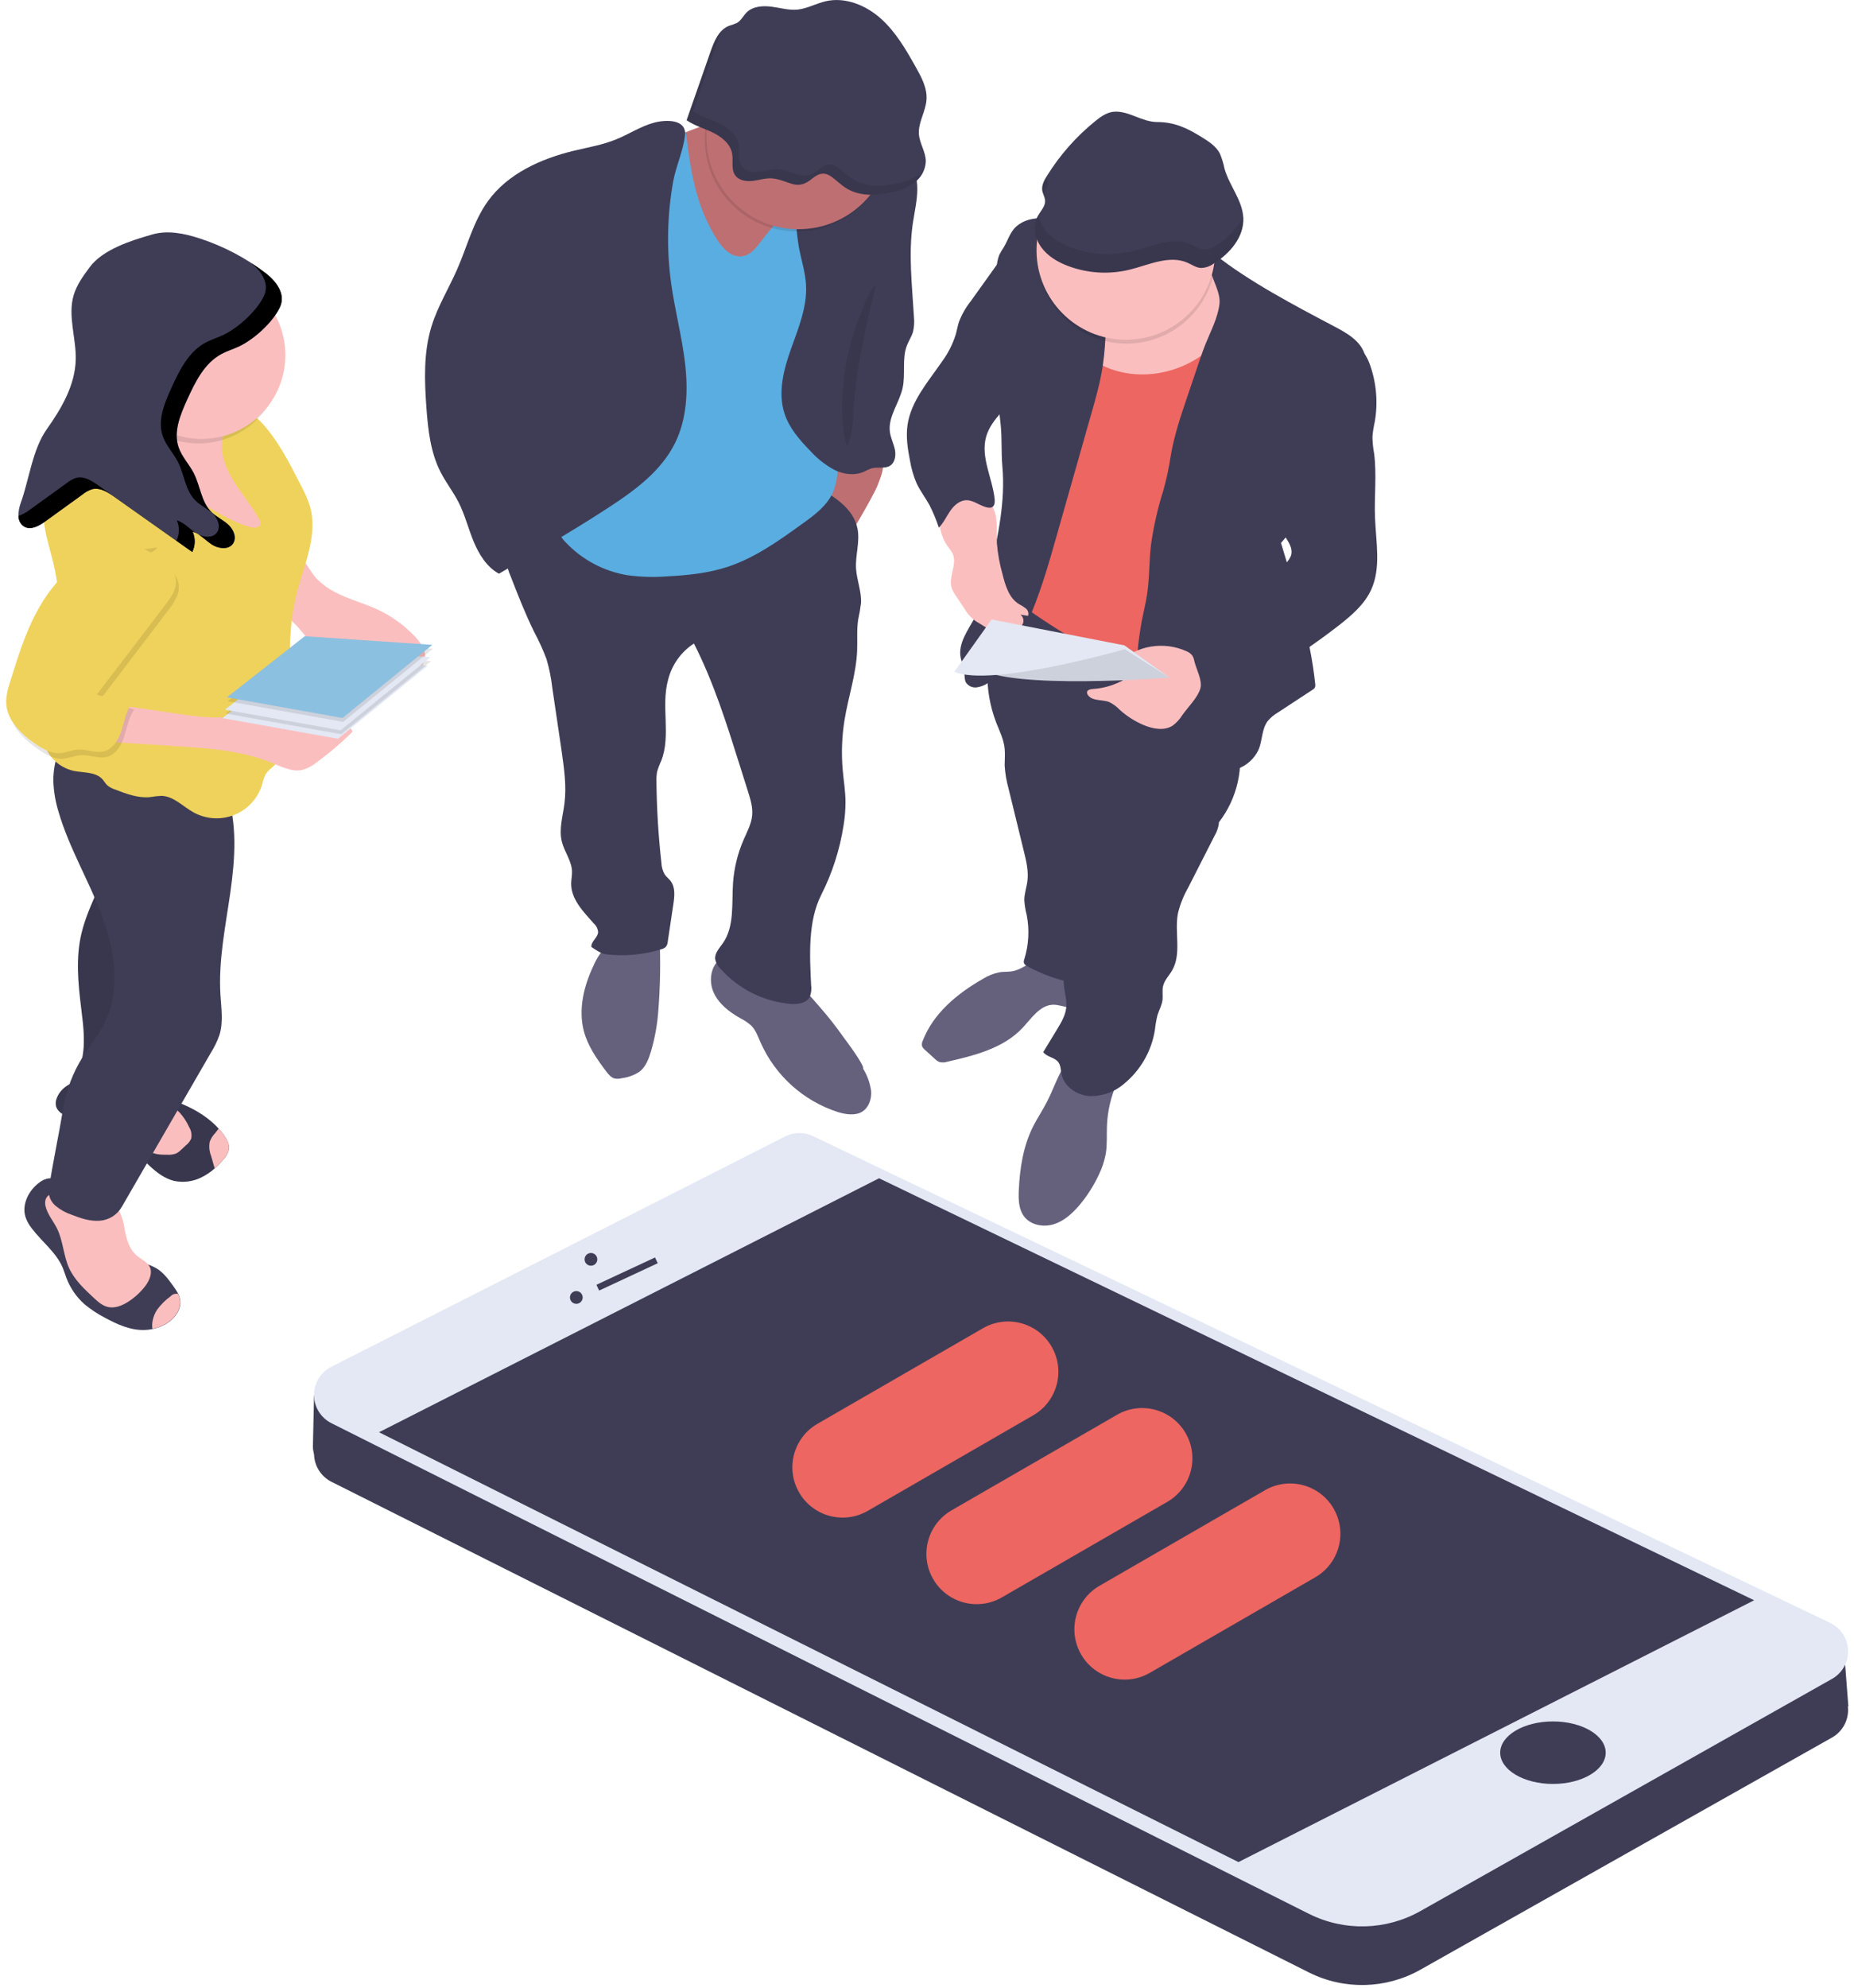
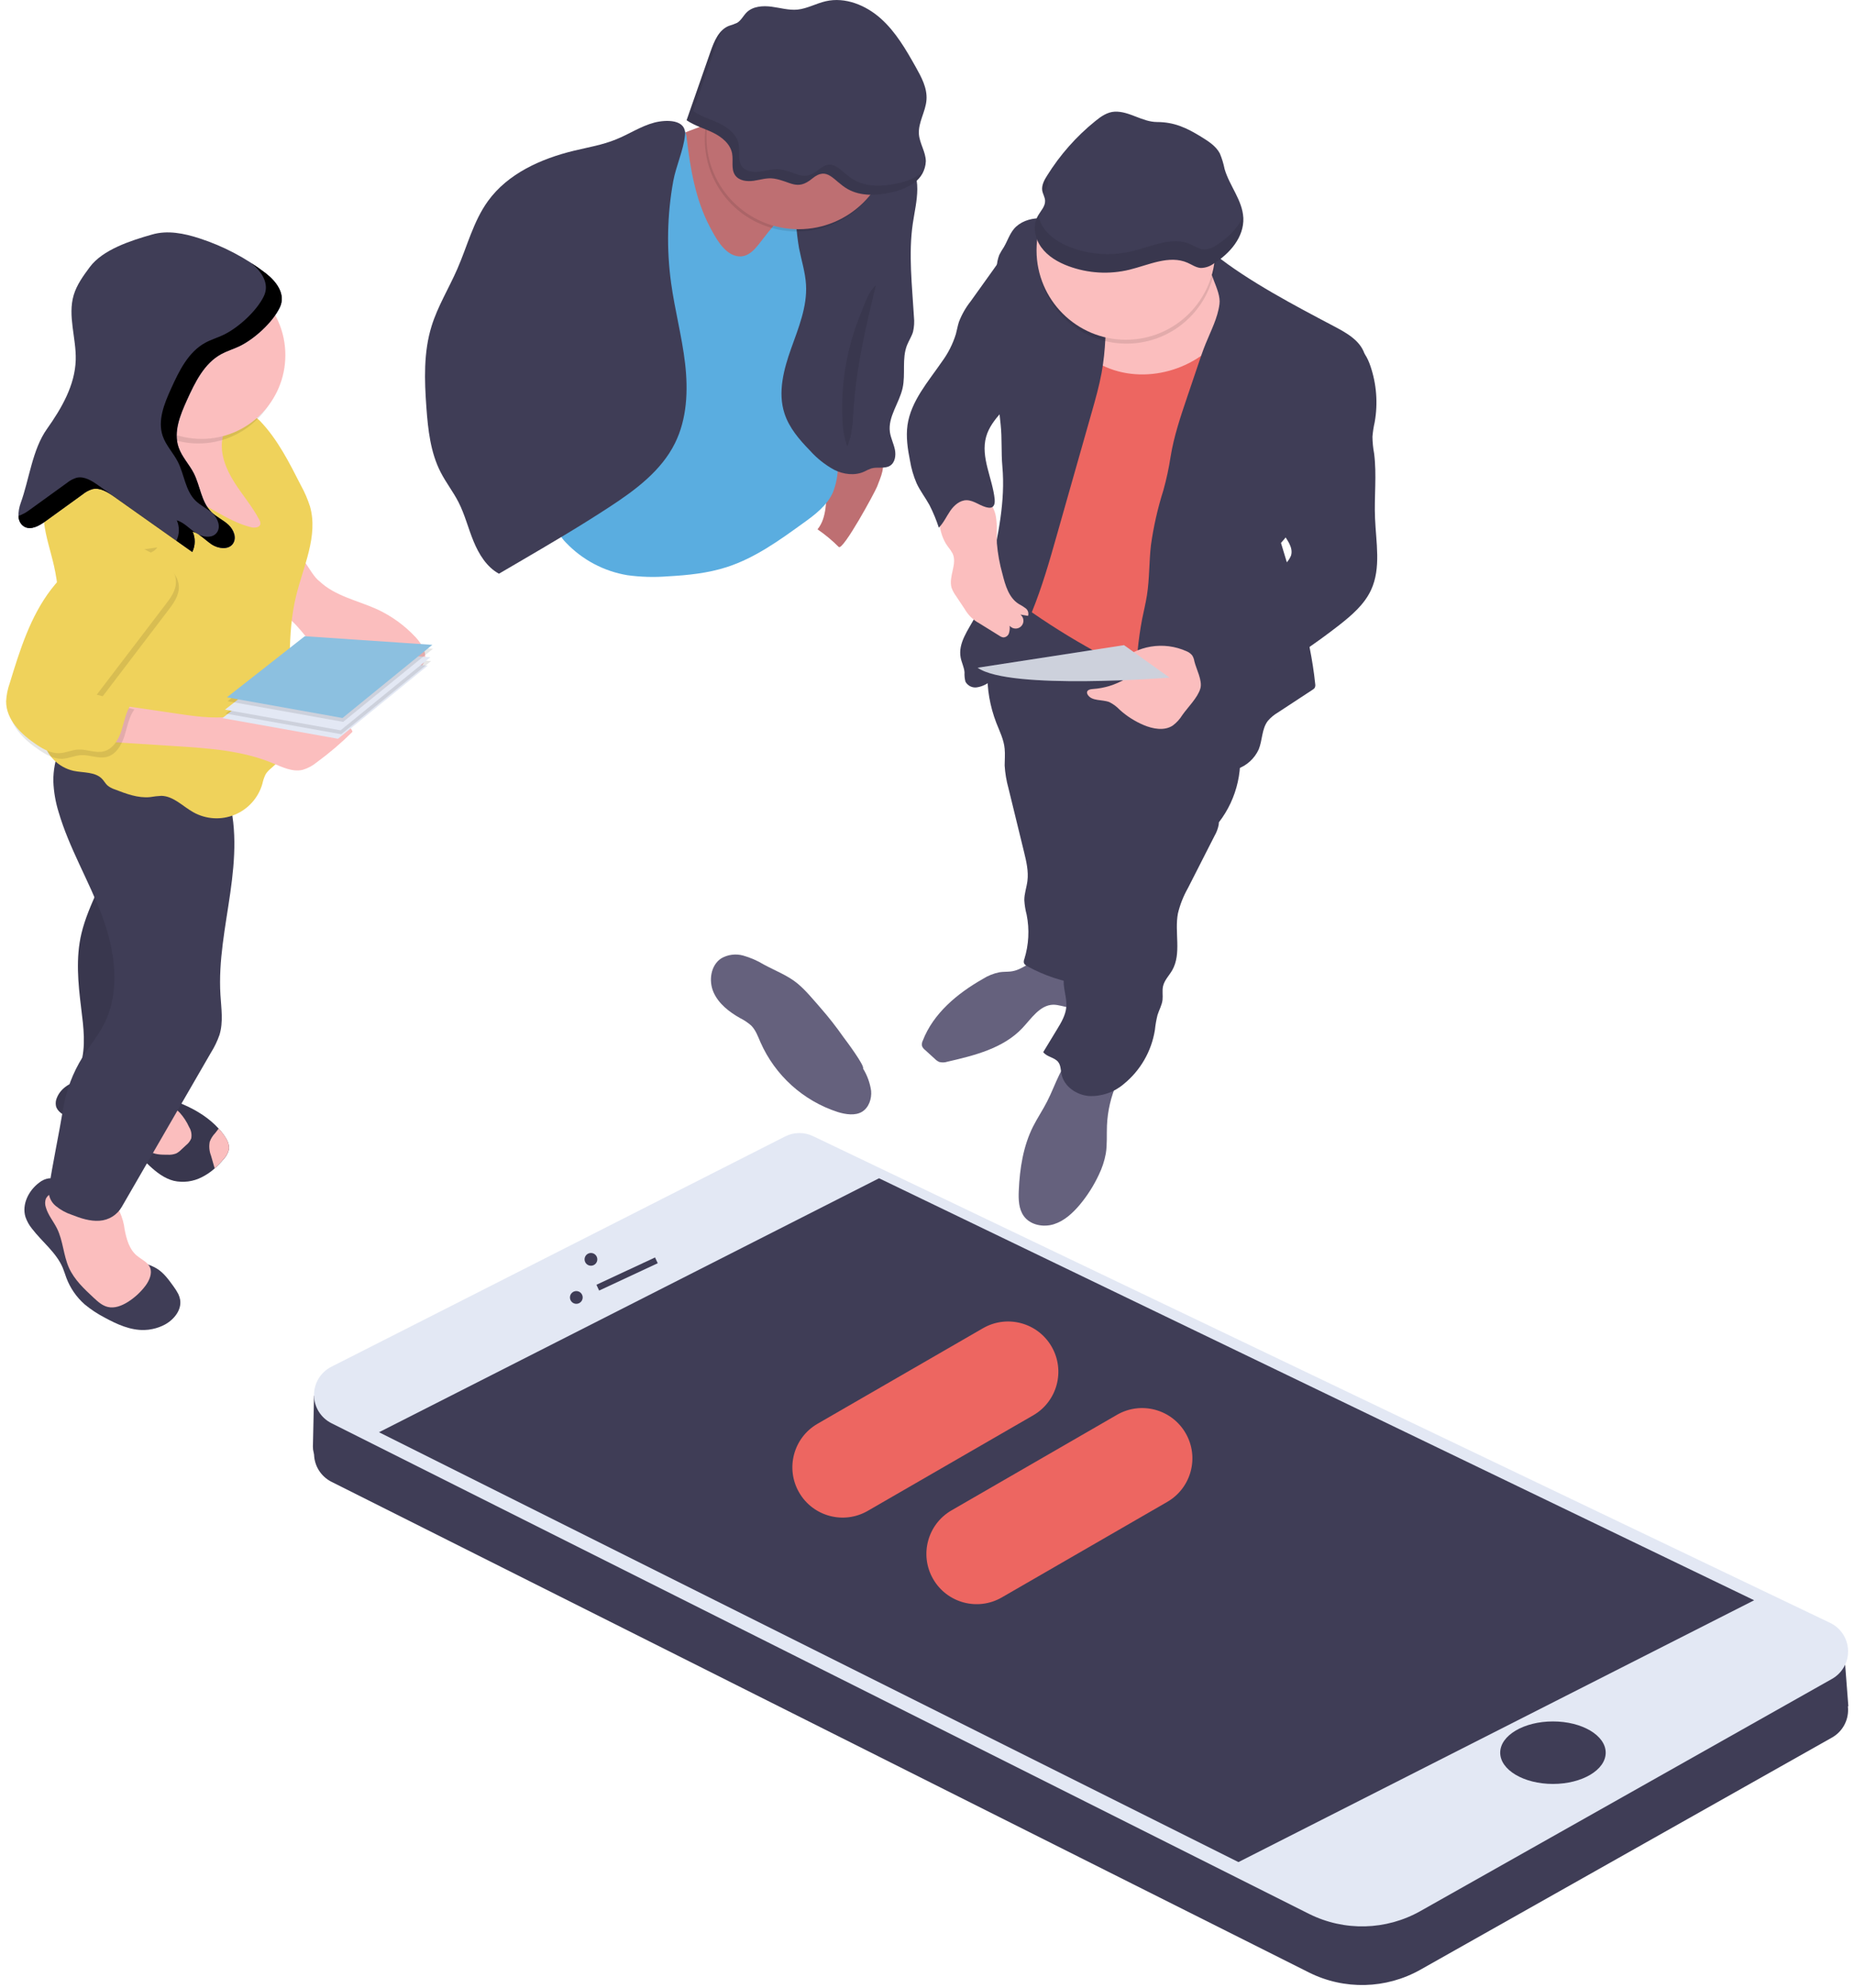
<svg xmlns="http://www.w3.org/2000/svg" width="291px" height="312px" viewBox="0 0 291 312" version="1.1">
  <title>mobile-development</title>
  <desc>Created with Sketch.</desc>
  <g id="Main-site" stroke="none" stroke-width="1" fill="none" fill-rule="evenodd">
    <g id="Services" transform="translate(-1290, -149)">
      <g id="mobile-development" transform="translate(1282, 149)">
        <path d="M166.565,152.45 C166.004,152.503 165.434,152.476 164.877,152.564 C163.943,152.75 163.051,153.108 162.248,153.62 C158.259,155.89 154.495,159.011 152.842,163.289 C152.706,163.551 152.663,163.853 152.72,164.143 C152.817,164.383 152.978,164.592 153.184,164.748 L154.736,166.159 C154.932,166.363 155.165,166.527 155.424,166.641 C155.842,166.751 156.284,166.737 156.695,166.602 C160.959,165.625 165.491,164.498 168.484,161.308 C169.904,159.795 171.215,157.714 173.305,157.657 C174.182,157.657 175.001,157.994 175.865,158.095 C176.728,158.196 177.767,157.828 177.973,156.986 C178.04,156.568 177.991,156.139 177.833,155.746 L176.544,151.455 C176.194,150.28 172.657,150.219 171.478,150.43 C169.681,150.741 168.471,152.275 166.565,152.45 Z" id="Path" fill="#65617D" fill-rule="nonzero" />
        <path d="M181.747,176.621 C181.685,178.089 181.804,179.575 181.562,181.03 C181.35,182.177 180.983,183.291 180.471,184.339 C179.683,186.025 178.681,187.602 177.491,189.033 C176.382,190.348 175.054,191.584 173.411,192.101 C171.767,192.618 169.747,192.245 168.721,190.86 C167.884,189.734 167.844,188.231 167.906,186.824 C168.055,183.366 168.598,179.86 170.15,176.766 C170.816,175.451 171.662,174.197 172.341,172.869 C173.761,170.112 174.572,166.843 177.022,164.941 C178.559,165.651 180.203,166.103 181.887,166.278 C182.54,166.348 184.407,166.392 184.626,167.229 C184.775,167.794 183.548,169.376 183.311,169.933 C182.376,172.045 181.845,174.313 181.747,176.621 Z" id="Path" fill="#65617D" fill-rule="nonzero" />
        <path d="M164.373,113.413 C164.899,114.754 165.565,116.069 165.688,117.497 C165.776,118.374 165.688,119.251 165.688,120.127 C165.762,121.328 165.962,122.518 166.284,123.677 L168.725,133.67 C169.089,135.164 169.453,136.698 169.264,138.224 C169.137,139.24 168.769,140.226 168.774,141.248 C168.82,142.022 168.943,142.79 169.142,143.54 C169.604,145.857 169.477,148.253 168.774,150.508 C168.701,150.678 168.676,150.864 168.699,151.047 C168.76,151.332 169.037,151.508 169.286,151.644 C171.915,153.082 174.78,154.036 177.745,154.462 C180.422,148.094 182.292,141.417 183.311,134.586 C183.934,130.449 184.236,126.259 185.034,122.152 C185.052,121.915 185.153,121.691 185.318,121.521 C185.617,121.271 186.068,121.429 186.419,121.595 C190.897,123.749 195.206,126.24 199.308,129.046 C202.228,125.265 203.318,120.382 202.284,115.718 C201.769,113.732 201.034,111.809 200.093,109.985 C199.09,107.767 197.84,105.669 196.367,103.731 C193.115,99.655 188.347,97.052 183.438,95.286 C180.454,94.207 177.381,93.41 174.313,92.595 C172.595,92.134 169.716,90.636 168.046,91.801 C166.293,93.015 165.127,96.026 164.408,97.937 C163.521,100.307 163.038,102.81 162.98,105.34 C162.907,108.096 163.381,110.84 164.373,113.413 Z" id="Path" fill="#3F3D56" fill-rule="nonzero" />
-         <path d="M199.606,125.461 C198.69,126.46 199.462,128.056 199.286,129.405 C199.172,130.015 198.954,130.6 198.642,131.137 L194.448,139.372 C193.747,140.608 193.222,141.935 192.888,143.316 C192.313,146.288 193.492,149.627 191.985,152.253 C191.498,153.099 190.744,153.826 190.543,154.782 C190.394,155.478 190.543,156.206 190.468,156.912 C190.367,157.74 189.925,158.485 189.679,159.283 C189.488,160.049 189.352,160.828 189.272,161.614 C188.74,164.966 186.985,168.001 184.346,170.134 C182.833,171.416 180.891,172.077 178.911,171.984 C176.956,171.817 175.015,170.489 174.616,168.57 C174.48,167.917 174.506,167.189 174.099,166.659 C173.52,165.901 172.302,165.87 171.745,165.094 L173.901,161.544 C174.572,160.444 175.256,159.296 175.365,158.012 C175.497,156.438 174.738,154.869 175.01,153.313 C175.243,151.977 176.202,150.863 176.492,149.54 C176.851,147.896 176.132,146.235 175.742,144.596 C174.787,140.56 175.856,136.352 176.921,132.324 C178.337,126.995 179.787,121.582 182.654,116.871 C188.373,119.952 193.633,122.91 199.606,125.461 Z" id="Path" fill="#3F3D56" fill-rule="nonzero" />
+         <path d="M199.606,125.461 C198.69,126.46 199.462,128.056 199.286,129.405 C199.172,130.015 198.954,130.6 198.642,131.137 L194.448,139.372 C193.747,140.608 193.222,141.935 192.888,143.316 C192.313,146.288 193.492,149.627 191.985,152.253 C191.498,153.099 190.744,153.826 190.543,154.782 C190.394,155.478 190.543,156.206 190.468,156.912 C190.367,157.74 189.925,158.485 189.679,159.283 C189.488,160.049 189.352,160.828 189.272,161.614 C188.74,164.966 186.985,168.001 184.346,170.134 C182.833,171.416 180.891,172.077 178.911,171.984 C176.956,171.817 175.015,170.489 174.616,168.57 C174.48,167.917 174.506,167.189 174.099,166.659 C173.52,165.901 172.302,165.87 171.745,165.094 L173.901,161.544 C174.572,160.444 175.256,159.296 175.365,158.012 C175.497,156.438 174.738,154.869 175.01,153.313 C176.851,147.896 176.132,146.235 175.742,144.596 C174.787,140.56 175.856,136.352 176.921,132.324 C178.337,126.995 179.787,121.582 182.654,116.871 C188.373,119.952 193.633,122.91 199.606,125.461 Z" id="Path" fill="#3F3D56" fill-rule="nonzero" />
        <path d="M199.659,41.978 C200.001,42.907 199.817,43.937 199.751,44.923 C199.598,47.115 200.062,49.306 199.957,51.528 C199.852,53.75 199.168,55.871 198.695,58.032 C197.349,64.199 197.673,70.624 196.455,76.817 C194.952,84.486 191.108,91.63 190.35,99.414 C190.109,101.886 190.14,104.533 188.785,106.619 C180.738,103.077 173.13,98.609 166.118,93.305 C167.66,81.861 169.186,70.361 168.98,58.817 C168.88,57.425 168.977,56.026 169.269,54.662 C169.634,53.516 170.16,52.427 170.829,51.427 C172.525,48.671 174.392,46.023 176.255,43.381 C177.447,41.689 178.736,39.914 180.638,39.121 C182.54,38.327 184.793,38.682 186.866,39.059 C189.361,39.515 191.853,39.971 194.343,40.427 C195.898,40.711 198.993,40.168 199.659,41.978 Z" id="Path" fill="#ED6661" fill-rule="nonzero" />
        <path d="M139.646,85.828 C138.623,84.805 137.508,83.879 136.315,83.062 C137.871,81.169 137.564,78.43 137.945,76.006 C138.258,74.432 138.732,72.894 139.361,71.417 C139.519,71.001 139.742,70.541 140.176,70.431 C140.442,70.398 140.713,70.441 140.956,70.554 C142.271,71.018 145.015,70.992 146.036,71.842 C147.267,72.877 146.141,75.042 145.676,76.335 C145.348,77.202 140.299,86.485 139.646,85.828 Z" id="Path" fill="#BE6F72" fill-rule="nonzero" />
        <path d="M143.463,167.676 C144.123,168.744 144.555,169.938 144.73,171.182 C144.835,172.427 144.379,173.79 143.318,174.447 C142.258,175.104 140.737,174.885 139.475,174.491 C134.06,172.73 129.652,168.745 127.356,163.534 C126.958,162.614 126.611,161.636 125.906,160.926 C125.382,160.465 124.8,160.075 124.175,159.765 C122.452,158.792 120.791,157.512 119.993,155.698 C119.196,153.883 119.555,151.459 121.207,150.381 C122.248,149.781 123.486,149.622 124.644,149.943 C125.786,150.267 126.88,150.744 127.896,151.359 C129.596,152.283 131.673,153.081 133.155,154.313 C134.47,155.395 135.649,156.859 136.771,158.134 C138.056,159.602 139.26,161.138 140.378,162.736 C140.737,163.205 143.766,167.251 143.463,167.676 Z" id="Path" fill="#65617D" fill-rule="nonzero" />
-         <path d="M111.337,158.476 C111.188,160.682 110.799,162.864 110.176,164.985 C109.821,166.177 109.352,167.417 108.366,168.175 C107.532,168.716 106.587,169.062 105.6,169.188 C105.256,169.281 104.897,169.303 104.544,169.253 C103.939,169.126 103.51,168.605 103.137,168.11 C101.673,166.172 100.249,164.126 99.631,161.776 C98.755,158.371 99.631,154.72 101.152,151.538 C101.699,150.256 102.496,149.095 103.497,148.124 C104.733,147.108 106.219,146.441 107.801,146.191 C109.418,145.867 111.403,145.175 111.522,147.142 C111.695,150.921 111.633,154.706 111.337,158.476 L111.337,158.476 Z" id="Path" fill="#65617D" fill-rule="nonzero" />
-         <path d="M135.587,76.098 C138.611,77.663 141.969,79.652 142.6,82.996 C142.99,85.039 142.24,87.129 142.363,89.207 C142.473,91.034 143.24,92.801 143.143,94.624 C143.041,95.485 142.895,96.341 142.705,97.188 C142.446,98.805 142.6,100.453 142.534,102.088 C142.389,105.769 141.158,109.31 140.562,112.944 C140.14,115.538 140.041,118.175 140.268,120.793 C140.413,122.485 140.706,124.168 140.706,125.869 C140.706,127.093 140.605,128.316 140.404,129.524 C139.816,133.319 138.633,136.998 136.898,140.424 C134.79,144.574 135.088,149.93 135.311,154.58 C135.409,155.221 135.327,155.876 135.075,156.473 C134.522,157.477 133.146,157.622 132.007,157.525 C127.781,157.139 123.862,155.154 121.05,151.977 C120.639,151.577 120.361,151.062 120.252,150.5 C120.156,149.562 120.909,148.79 121.453,148.015 C123.302,145.385 122.833,141.822 123.053,138.592 C123.213,136.242 123.774,133.937 124.714,131.776 C125.257,130.527 125.936,129.296 126.059,127.937 C126.173,126.671 125.787,125.417 125.406,124.207 L124.091,120.035 C122.053,113.553 120.002,107.031 116.917,100.979 C114.892,102.296 113.443,104.332 112.863,106.676 C111.714,110.805 113.349,115.416 111.785,119.386 C111.525,119.937 111.31,120.507 111.14,121.091 C111.048,121.596 111.013,122.109 111.035,122.621 C111.076,126.893 111.336,131.16 111.815,135.405 C111.839,136.048 112.019,136.676 112.341,137.233 C112.6,137.606 112.977,137.882 113.253,138.237 C114.02,139.232 113.875,140.625 113.691,141.866 L112.814,147.73 C112.799,148.027 112.7,148.314 112.53,148.558 C112.323,148.758 112.065,148.898 111.785,148.961 C109,149.826 106.064,150.095 103.168,149.75 C102.313,149.649 101.538,149.075 100.823,148.593 C100.749,147.717 101.84,147.134 101.879,146.262 C101.837,145.745 101.597,145.264 101.209,144.92 C99.579,143.08 97.633,141.125 97.65,138.666 C97.65,138.022 97.804,137.378 97.782,136.733 C97.725,135.081 96.585,133.665 96.186,132.075 C95.695,130.107 96.348,128.064 96.598,126.053 C96.94,123.344 96.537,120.6 96.16,117.896 L94.692,107.974 C94.521,106.434 94.216,104.911 93.78,103.424 C93.227,101.96 92.579,100.534 91.839,99.156 C90.436,96.307 89.283,93.344 88.135,90.39 C87.77,89.587 87.541,88.73 87.456,87.852 C87.39,86.349 88.166,84.929 89.13,83.772 C90.936,81.622 93.401,80.128 96.142,79.521 C96.601,79.393 97.082,79.374 97.549,79.464 C97.942,79.594 98.311,79.788 98.641,80.038 C105.509,84.53 114.084,85.547 121.812,82.786 C122.251,83.119 123.061,82.974 123.565,82.738 C124.972,82.093 126.121,81.02 127.356,80.108 C129.657,78.364 132.76,76.707 135.587,76.098 Z" id="Path" fill="#3F3D56" fill-rule="nonzero" />
        <g id="Group-5" transform="translate(8.459, 36.135)" fill-rule="nonzero">
          <path d="M3.539,154.833 C3.772,155.505 4.122,156.13 4.573,156.679 C6.16,158.747 8.373,160.4 9.394,162.814 C9.609,163.332 9.767,163.875 9.964,164.401 C10.564,165.988 11.542,167.405 12.813,168.53 C13.783,169.334 14.836,170.032 15.955,170.611 C17.893,171.668 19.988,172.623 22.188,172.566 C22.63,172.557 23.07,172.504 23.503,172.408 C24.187,172.266 24.847,172.024 25.462,171.69 C26.877,170.909 28.091,169.384 27.811,167.793 C27.754,167.49 27.658,167.195 27.526,166.917 C27.293,166.473 27.025,166.05 26.724,165.65 C25.983,164.625 25.221,163.573 24.138,162.915 C22.92,162.17 21.386,161.986 20.29,161.066 C19.858,160.674 19.484,160.223 19.181,159.725 C18.188,158.198 17.448,156.521 16.99,154.759 C16.657,153.444 16.433,152.002 15.473,151.038 C14.514,150.074 13.194,149.855 11.915,149.636 C11.482,149.546 11.041,149.504 10.6,149.508 C9.973,149.53 9.324,149.71 8.737,149.416 C8.15,149.123 7.953,148.706 7.243,148.763 C6.677,148.84 6.145,149.072 5.704,149.434 C4.039,150.665 2.934,152.857 3.539,154.833 Z" id="Path" fill="#3F3D56" />
          <path d="M19.111,156.828 C19.396,158.313 19.834,159.896 20.982,160.864 C21.714,161.495 22.736,161.89 23.099,162.779 C23.463,163.669 22.994,164.787 22.389,165.602 C21.617,166.633 20.66,167.511 19.567,168.192 C18.638,168.766 17.529,169.205 16.464,168.95 C15.587,168.744 14.895,168.113 14.242,167.504 C12.743,166.115 11.209,164.673 10.367,162.81 C9.491,160.847 9.447,158.572 8.492,156.639 C7.935,155.513 7.076,154.527 6.738,153.317 C6.587,152.88 6.587,152.404 6.738,151.967 C7.072,151.329 7.737,150.934 8.457,150.946 C9.162,150.97 9.858,151.118 10.512,151.384 C12.491,152.09 14.516,152.656 16.573,153.08 C17.393,153.234 17.888,153.229 18.327,154.023 C18.731,154.911 18.996,155.858 19.111,156.828 Z" id="Path" fill="#FBBEBE" />
-           <path d="M24.195,169.389 C23.87,169.886 23.64,170.438 23.516,171.019 C23.412,171.47 23.396,171.938 23.467,172.395 C24.152,172.253 24.812,172.011 25.427,171.676 C26.842,170.896 28.056,169.371 27.776,167.78 C27.719,167.477 27.623,167.182 27.491,166.904 C27.065,166.808 26.621,166.947 26.325,167.267 C25.509,167.859 24.79,168.575 24.195,169.389 L24.195,169.389 Z" id="Path" fill="#FBBEBE" />
          <path d="M8.487,136.088 C8.297,136.499 8.24,136.959 8.325,137.403 C8.527,138.28 9.425,138.784 10.236,139.183 L17.945,142.952 C18.48,143.199 19.001,143.476 19.505,143.78 C20.82,144.587 21.855,145.726 22.977,146.769 C24.099,147.812 25.348,148.79 26.833,149.158 C28.317,149.483 29.867,149.28 31.216,148.584 C31.943,148.221 32.619,147.763 33.224,147.221 C33.747,146.761 34.231,146.258 34.67,145.717 C35.047,145.319 35.317,144.832 35.454,144.302 C35.599,143.5 35.2,142.711 34.736,142.049 C34.468,141.667 34.175,141.304 33.859,140.962 C30.936,137.732 26.145,136.058 22.026,135.4 C20.386,135.137 18.831,134.524 17.253,134.024 C15.675,133.524 14.005,133.148 12.366,133.38 C10.727,133.612 9.114,134.554 8.487,136.088 Z" id="Path" fill="#3F3D56" />
          <path d="M8.487,136.088 C8.297,136.499 8.24,136.959 8.325,137.403 C8.527,138.28 9.425,138.784 10.236,139.183 L17.945,142.952 C18.48,143.199 19.001,143.476 19.505,143.78 C20.82,144.587 21.855,145.726 22.977,146.769 C24.099,147.812 25.348,148.79 26.833,149.158 C28.317,149.483 29.867,149.28 31.216,148.584 C31.943,148.221 32.619,147.763 33.224,147.221 C33.747,146.761 34.231,146.258 34.67,145.717 C35.047,145.319 35.317,144.832 35.454,144.302 C35.599,143.5 35.2,142.711 34.736,142.049 C34.468,141.667 34.175,141.304 33.859,140.962 C30.936,137.732 26.145,136.058 22.026,135.4 C20.386,135.137 18.831,134.524 17.253,134.024 C15.675,133.524 14.005,133.148 12.366,133.38 C10.727,133.612 9.114,134.554 8.487,136.088 Z" id="Path" fill="#000000" opacity="0.1" />
          <path d="M27.78,138.495 C28.373,139.16 28.861,139.913 29.226,140.725 C29.556,141.258 29.673,141.894 29.555,142.509 C29.383,142.923 29.107,143.285 28.753,143.561 L27.986,144.271 C27.754,144.512 27.485,144.713 27.188,144.867 C26.769,145.024 26.321,145.092 25.874,145.064 C24.844,145.064 23.735,145.064 22.898,144.446 C21.754,143.622 21.548,141.917 22.069,140.607 C22.591,139.297 23.682,138.306 24.782,137.421 C25.676,136.698 27.153,137.833 27.78,138.495 Z" id="Path" fill="#FBBEBE" />
          <path d="M32.461,143.026 C32.319,143.753 32.387,144.506 32.658,145.196 C32.851,145.853 33.039,146.511 33.228,147.181 C33.228,147.181 33.228,147.181 33.228,147.207 C33.752,146.748 34.235,146.245 34.674,145.704 C35.051,145.306 35.321,144.819 35.459,144.289 C35.603,143.486 35.205,142.698 34.74,142.036 C34.472,141.654 34.18,141.291 33.863,140.949 C33.657,141.216 33.478,141.479 33.329,141.65 C32.945,142.042 32.649,142.511 32.461,143.026 Z" id="Path" fill="#FBBEBE" />
          <path d="M12.322,110.362 C11.415,114.175 11.801,118.163 12.283,122.055 C12.651,125.018 13.063,128.085 12.186,130.939 C11.862,132.004 11.349,133.086 11.546,134.186 C11.919,136.259 14.417,137.057 16.486,137.447 C17.083,137.599 17.703,137.636 18.313,137.557 C18.926,137.39 19.494,137.091 19.979,136.68 C22.919,134.542 25.152,131.574 26.391,128.156 C27.175,125.868 27.425,123.435 27.666,121.029 C28.069,116.98 28.477,112.882 27.885,108.858 C27.71,107.675 27.447,106.505 27.337,105.313 C27.2,103.239 27.314,101.157 27.679,99.111 C28.434,94.043 29.577,89.041 31.098,84.148 C26.924,84.702 22.682,83.936 18.966,81.957 C19.685,82.343 18.861,88.492 18.774,89.355 C18.508,91.929 18.043,94.479 17.384,96.981 C16.161,101.657 13.431,105.716 12.322,110.362 Z" id="Path" fill="#3F3D56" />
          <path d="M12.322,110.362 C11.415,114.175 11.801,118.163 12.283,122.055 C12.651,125.018 13.063,128.085 12.186,130.939 C11.862,132.004 11.349,133.086 11.546,134.186 C11.919,136.259 14.417,137.057 16.486,137.447 C17.083,137.599 17.703,137.636 18.313,137.557 C18.926,137.39 19.494,137.091 19.979,136.68 C22.919,134.542 25.152,131.574 26.391,128.156 C27.175,125.868 27.425,123.435 27.666,121.029 C28.069,116.98 28.477,112.882 27.885,108.858 C27.71,107.675 27.447,106.505 27.337,105.313 C27.2,103.239 27.314,101.157 27.679,99.111 C28.434,94.043 29.577,89.041 31.098,84.148 C26.924,84.702 22.682,83.936 18.966,81.957 C19.685,82.343 18.861,88.492 18.774,89.355 C18.508,91.929 18.043,94.479 17.384,96.981 C16.161,101.657 13.431,105.716 12.322,110.362 Z" id="Path" fill="#000000" opacity="0.1" />
          <path d="M35.077,88.018 C36.831,93.098 36.445,98.646 35.687,103.967 C34.928,109.288 33.811,114.608 34.14,119.969 C34.267,122.072 34.608,124.233 33.995,126.245 C33.654,127.226 33.202,128.166 32.649,129.045 L18.664,153.229 C17.94,154.504 16.621,155.328 15.158,155.421 C13.663,155.526 12.195,155.035 10.801,154.487 C9.875,154.18 9.015,153.703 8.264,153.08 C7.508,152.451 7.109,151.492 7.194,150.512 C7.821,146.313 8.763,142.014 9.46,137.802 C9.934,134.944 10.968,132.208 12.502,129.751 C13.584,127.998 14.917,126.424 15.85,124.601 C18.532,119.377 17.603,113.004 15.535,107.508 C13.466,102.012 10.385,96.911 8.741,91.292 C8.254,89.729 7.976,88.108 7.913,86.471 C7.872,83.058 9.19,79.769 11.577,77.329 C11.922,76.938 12.357,76.637 12.844,76.452 C13.413,76.32 14.006,76.331 14.57,76.483 C22.359,77.995 32.505,80.515 35.077,88.018 Z" id="Path" fill="#3F3D56" />
          <path d="M49.707,55.095 C52.157,57.413 55.681,58.088 58.744,59.478 C61.021,60.535 63.07,62.023 64.779,63.86 C65.722,64.895 66.633,66.302 66.16,67.617 C65.761,68.747 64.538,69.326 63.416,69.747 C62.023,70.272 60.467,70.737 59.077,70.207 C58.262,69.896 57.605,69.273 56.855,68.831 C55.019,67.739 52.705,67.735 50.82,66.727 C48.164,65.307 46.841,62.182 44.343,60.495 C42.975,59.574 41.086,58.82 40.946,57.177 C40.939,56.582 41.065,55.994 41.314,55.454 C41.818,54.113 42.677,49.507 44.597,49.63 C46.687,49.766 48.151,53.986 49.707,55.095 Z" id="Path" fill="#FBBEBE" />
          <path d="M36.87,34.553 C37.672,37.437 39.535,39.896 41.467,42.183 C42.857,43.827 44.382,45.615 44.43,47.767 C44.474,49.801 43.115,51.672 41.362,52.711 C39.609,53.749 37.545,54.083 35.516,54.214 C33.892,54.37 32.254,54.256 30.668,53.877 C26.663,52.79 23.884,49.297 20.733,46.597 C18.861,44.997 16.757,43.603 15.324,41.6 C13.891,39.598 13.286,36.722 14.698,34.702 C15.207,34.047 15.796,33.458 16.451,32.949 C18.844,30.874 20.885,28.424 22.495,25.695 C23.143,24.595 23.766,23.403 24.857,22.741 C26.421,21.79 28.429,22.224 30.199,22.689 C32.123,23.193 37.545,24.179 37.922,26.633 C38.075,27.641 36.826,29.21 36.638,30.293 C36.398,31.713 36.477,33.168 36.87,34.553 L36.87,34.553 Z" id="Path" fill="#FBBEBE" />
          <path d="M46.779,40.049 C47.354,41.089 47.826,42.183 48.191,43.314 C49.527,47.96 47.139,52.746 45.999,57.444 C44.544,63.462 45.162,69.755 45.092,75.948 C45.061,78.779 44.759,81.896 42.721,83.859 C42.195,84.359 41.564,84.779 41.209,85.411 C40.989,85.873 40.826,86.36 40.722,86.861 C40.092,89.055 38.494,90.841 36.383,91.71 C34.273,92.579 31.881,92.437 29.888,91.323 C28.227,90.398 26.785,88.794 24.883,88.746 C24.285,88.775 23.689,88.841 23.099,88.943 C21.206,89.131 19.352,88.43 17.577,87.742 C17.153,87.608 16.758,87.397 16.411,87.12 C16.091,86.826 15.885,86.432 15.592,86.116 C14.509,84.95 12.66,85.152 11.099,84.828 C8.723,84.296 6.867,82.44 6.335,80.064 C6.02,78.556 6.287,76.996 6.55,75.475 L7.725,68.699 C8.218,66.214 8.559,63.701 8.746,61.174 C8.89,58.318 8.645,55.457 8.018,52.667 C7.501,50.388 6.73,48.157 6.449,45.834 C5.96,41.671 7.056,37.477 9.517,34.084 C10.126,33.247 10.924,32.41 11.958,32.331 C12.795,32.256 13.58,32.703 14.308,33.133 C20.627,36.873 26.991,40.535 33.399,44.121 C35.152,45.107 36.944,46.097 38.899,46.584 C39.486,46.733 40.328,46.671 40.411,46.075 C40.422,45.848 40.362,45.623 40.24,45.431 C39.145,43.323 37.558,41.513 36.296,39.505 C35.034,37.498 34.061,35.123 34.433,32.791 C34.942,29.565 37.939,27.431 40.389,29.96 C43.137,32.831 44.978,36.521 46.779,40.049 Z" id="Path" fill="#EFD25B" />
          <path d="M27.153,80.953 C32.294,81.282 37.549,81.633 42.309,83.605 C43.839,84.236 45.46,85.051 47.069,84.661 C47.869,84.417 48.614,84.018 49.26,83.486 C51.242,82.033 53.114,80.437 54.861,78.709 C54.686,77.749 53.384,77.618 52.411,77.627 C50.039,77.641 47.698,77.078 45.592,75.988 C44.899,75.571 44.165,75.229 43.4,74.966 C41.318,74.392 39.197,75.488 37.107,76.023 C34.012,76.812 30.752,76.351 27.592,75.887 L19.063,74.629 C18.27,74.515 17.375,74.423 16.744,74.914 C16.322,75.312 16.033,75.831 15.916,76.4 C14.873,79.906 15.373,80.199 18.844,80.419 L27.153,80.953 Z" id="Path" fill="#FBBEBE" />
          <circle id="Oval" fill="#000000" opacity="0.1" cx="30.673" cy="20.305" r="13.148" />
          <circle id="Oval" fill="#FBBEBE" cx="31.181" cy="19.59" r="13.148" />
          <path d="M41.248,6.736 C38.118,4.334 34.601,2.484 30.848,1.266 C28.446,0.486 25.834,-0.049 23.397,0.67 C20.093,1.612 15.671,3.019 13.624,5.785 C12.616,7.143 11.595,8.541 11.108,10.167 C10.135,13.437 11.52,16.921 11.428,20.331 C11.318,24.306 9.21,27.935 6.909,31.178 C4.608,34.421 4.144,39.067 2.785,42.81 C2.321,44.094 2.172,45.878 3.368,46.522 C4.42,47.105 5.691,46.378 6.664,45.676 L12.515,41.447 C12.97,41.073 13.494,40.793 14.058,40.623 C15.263,40.343 16.442,41.096 17.45,41.811 L29.722,50.489 C30.213,49.486 30.234,48.317 29.779,47.298 C30.931,47.653 31.768,48.613 32.781,49.297 C33.793,49.98 35.332,50.204 36.068,49.248 C36.804,48.293 36.248,47.009 35.428,46.237 C34.608,45.466 33.53,45.006 32.728,44.213 C31.137,42.63 30.975,40.132 29.972,38.134 C29.253,36.731 28.091,35.557 27.583,34.062 C26.755,31.621 27.837,28.991 28.898,26.642 C30.164,23.855 31.598,20.879 34.293,19.424 C35.2,18.933 36.204,18.644 37.133,18.196 C39.447,17.088 42.335,14.471 43.466,12.126 C44.457,10.045 42.931,8.033 41.248,6.736 Z" id="Path" fill="#3F3D56" />
          <path d="M21.346,50.186 C22.604,50.988 24.024,51.501 25.26,52.338 C26.496,53.175 27.579,54.446 27.614,55.936 C27.649,57.361 26.737,58.61 25.86,59.741 L15.184,73.752 L20.627,75.194 C19.751,76.404 19.527,77.947 19.072,79.367 C18.616,80.787 17.757,82.264 16.302,82.636 C14.987,82.974 13.611,82.281 12.252,82.36 C11.248,82.421 10.302,82.895 9.298,82.934 C8.005,82.982 6.804,82.303 5.726,81.584 C3.324,79.976 0.94,77.671 0.958,74.778 C1.015,73.8 1.211,72.834 1.541,71.912 C3.114,66.779 4.744,61.524 8.005,57.256 C9.758,54.977 11.901,53.053 14.045,51.142 C14.532,50.651 15.105,50.254 15.736,49.972 C17.139,49.446 18.668,50.094 20.119,50.515 C21.57,50.936 23.397,50.997 24.234,49.757" id="Path" fill="#000000" opacity="0.1" />
          <path d="M20.886,49.323 C22.144,50.121 23.564,50.638 24.8,51.475 C26.036,52.312 27.118,53.583 27.158,55.069 C27.197,56.554 26.281,57.747 25.405,58.877 L14.724,72.876 L20.167,74.318 C19.291,75.527 19.067,77.066 18.611,78.49 C18.156,79.915 17.297,81.387 15.841,81.76 C14.527,82.097 13.15,81.405 11.792,81.484 C10.788,81.541 9.841,82.018 8.838,82.053 C7.545,82.102 6.344,81.422 5.266,80.703 C2.864,79.099 0.48,76.79 0.502,73.901 C0.554,72.923 0.749,71.957 1.08,71.035 C2.654,65.898 4.284,60.644 7.545,56.379 C9.298,54.096 11.446,52.172 13.584,50.243 C14.074,49.755 14.647,49.359 15.276,49.073 C16.679,48.547 18.208,49.196 19.659,49.621 C21.11,50.046 22.937,50.103 23.774,48.863" id="Path" fill="#EFD25B" />
          <path d="M30.756,47.771 C31.725,48.21 32.947,48.275 33.561,47.456 C34.249,46.579 33.741,45.221 32.921,44.445 C32.102,43.669 31.023,43.213 30.221,42.42 C28.63,40.842 28.468,38.344 27.465,36.346 C26.746,34.939 25.584,33.764 25.076,32.27 C24.248,29.833 25.33,27.199 26.391,24.854 C27.657,22.066 29.091,19.091 31.786,17.636 C32.693,17.145 33.697,16.855 34.626,16.408 C36.94,15.299 39.828,12.679 40.959,10.334 C41.91,8.357 40.569,6.438 38.974,5.136 C39.749,5.64 40.508,6.17 41.244,6.736 C42.931,8.05 44.452,10.045 43.435,12.118 C42.305,14.462 39.416,17.079 37.102,18.188 C36.173,18.626 35.169,18.924 34.262,19.415 C31.567,20.87 30.134,23.846 28.867,26.633 C27.802,28.982 26.719,31.612 27.552,34.053 C28.061,35.548 29.222,36.722 29.941,38.125 C30.958,40.123 31.107,42.622 32.698,44.204 C33.5,44.997 34.578,45.453 35.397,46.229 C36.217,47.004 36.712,48.346 36.037,49.24 C35.362,50.134 33.758,49.95 32.75,49.288 C32.071,48.828 31.453,48.223 30.756,47.771 Z" id="Path" fill="#000000" />
          <path d="M4.175,43.884 L10.026,39.659 C10.48,39.284 11.004,39.002 11.568,38.831 C12.774,38.554 13.953,39.308 14.961,40.023 L27.232,48.701 C27.724,47.696 27.744,46.526 27.289,45.505 C28.416,45.856 29.235,46.794 30.213,47.451 C30.071,47.387 29.924,47.333 29.774,47.289 C30.229,48.309 30.208,49.477 29.717,50.48 L17.446,41.802 C16.438,41.088 15.254,40.334 14.053,40.614 C13.49,40.784 12.965,41.064 12.511,41.438 L6.66,45.668 C5.687,46.369 4.416,47.096 3.364,46.514 C2.778,46.154 2.429,45.509 2.448,44.822 C3.069,44.601 3.651,44.284 4.175,43.884 L4.175,43.884 Z" id="Path" fill="#000000" />
          <polygon id="Path" fill="#E3E8F4" points="66.69 68.313 52.591 79.792 34.451 76.549 46.665 66.959" />
          <polygon id="Path" fill="#000000" opacity="0.1" points="67.199 67.599 53.099 79.077 34.959 75.834 47.174 66.245" />
          <polygon id="Path" fill="#E3E8F4" points="67.098 66.99 52.999 78.464 34.854 75.225 47.073 65.631" />
          <polygon id="Path" fill="#000000" opacity="0.1" points="67.505 65.662 53.402 77.14 35.261 73.897 47.481 64.308" />
          <polygon id="Path" fill="#8CC0E0" points="67.4 65.053 53.301 76.531 35.161 73.288 47.375 63.698" />
        </g>
        <path d="M201.995,46.001 C202.249,47.921 201.557,49.863 200.57,51.524 C196.841,57.747 188.242,60.5 181.593,57.603 C178.854,56.406 176.535,54.434 174.265,52.488 C173.503,51.831 172.709,51.142 172.324,50.213 C171.644,48.57 172.464,46.611 173.801,45.436 C175.137,44.262 176.869,43.683 178.591,43.161 C184.275,41.391 200.641,35.807 201.995,46.001 Z" id="Path" fill="#FBBEBE" fill-rule="nonzero" />
        <path d="M198.668,39.909 C203.844,44.073 211.378,48.039 217.243,51.125 C219.237,52.177 221.45,53.36 222.169,55.508 C222.554,56.656 222.427,57.905 222.3,59.115 C222.055,61.442 221.801,63.804 220.902,65.965 C219.846,68.494 217.979,70.58 216.48,72.877 C213.85,76.9 212.308,81.642 209.06,85.196 C211.251,92.476 213.649,99.747 214.429,107.303 C214.472,107.511 214.449,107.727 214.363,107.921 C214.273,108.049 214.157,108.155 214.021,108.232 L208.569,111.809 C207.975,112.156 207.443,112.6 206.996,113.123 C206.031,114.377 206.159,116.139 205.562,117.598 C204.902,119.038 203.683,120.146 202.188,120.666 C200.698,121.18 199.111,121.347 197.546,121.157 C195.555,121.032 193.637,120.357 192.007,119.207 C190.617,118.155 189.627,116.678 188.671,115.223 C187.963,114.23 187.375,113.158 186.918,112.028 C186.335,110.415 186.3,108.657 186.322,106.939 C186.337,103.67 186.649,100.409 187.256,97.196 C187.51,95.921 187.825,94.663 188.027,93.379 C188.43,90.793 188.351,88.155 188.649,85.556 C189.057,82.633 189.709,79.749 190.6,76.935 C191.087,75.192 191.468,73.421 191.739,71.632 C192.252,68.485 193.273,65.448 194.294,62.428 L196.047,57.252 C196.42,56.134 196.797,55.021 197.24,53.93 C198.064,51.892 199.124,49.907 199.405,47.733 C199.716,45.362 197.156,42.548 198.02,40.321 C198.09,40.076 198.471,39.752 198.668,39.909 Z" id="Path" fill="#3F3D56" fill-rule="nonzero" />
        <path d="M220.766,54.285 C221.98,54.833 222.651,56.139 223.085,57.401 C224.063,60.246 224.298,63.293 223.768,66.254 C223.597,66.999 223.48,67.754 223.418,68.516 C223.427,69.398 223.513,70.278 223.676,71.145 C224.115,74.498 223.676,77.904 223.821,81.287 C223.97,85.091 224.798,89.11 223.203,92.568 C222.142,94.865 220.135,96.574 218.154,98.126 C210.779,103.874 202.641,108.57 193.974,112.08 C195.469,110.283 195.495,107.579 194.5,105.462 C193.505,103.346 191.656,101.755 189.679,100.519 C192.195,99.959 194.632,99.089 196.933,97.928 C201.526,95.597 205.462,92.183 209.349,88.804 C209.923,88.391 210.369,87.826 210.638,87.173 C211.032,85.858 209.945,84.609 209.191,83.457 C206.908,79.95 207.438,75.37 208.394,71.312 C209.459,66.863 211.023,62.432 213.877,58.856 C215.656,56.621 217.979,54.903 220.766,54.285 Z" id="Path" fill="#3F3D56" fill-rule="nonzero" />
        <path d="M193.589,112.19 C193.195,112.832 192.683,113.394 192.081,113.847 C190.766,114.723 188.961,114.39 187.492,113.768 C186.128,113.189 184.869,112.388 183.767,111.397 C183.293,110.893 182.734,110.477 182.115,110.169 C180.966,109.731 179.362,110.06 178.718,109.004 C178.643,108.893 178.606,108.76 178.613,108.627 C178.652,108.245 179.152,108.14 179.538,108.118 C181.327,108 183.064,107.464 184.608,106.554 C184.115,106.197 183.693,105.751 183.364,105.239 C183.227,105.06 183.153,104.841 183.153,104.617 C183.207,104.372 183.341,104.153 183.535,103.994 C186.416,101.275 190.656,100.568 194.264,102.206 C194.608,102.345 194.91,102.572 195.14,102.863 C195.302,103.132 195.411,103.43 195.46,103.74 C195.745,104.967 196.775,106.808 196.402,108.048 C195.991,109.473 194.435,110.985 193.589,112.19 Z" id="Path" fill="#FBBEBE" fill-rule="nonzero" />
        <path d="M163.703,106.663 C169.155,100.365 171.592,92.077 173.853,84.061 L175.47,78.364 L179.371,64.641 C179.945,62.617 180.519,60.592 180.901,58.527 C181.554,54.964 181.615,51.322 181.576,47.702 C181.52,46.201 181.176,44.725 180.563,43.354 C180.182,42.408 179.998,41.4 179.687,40.422 C179.291,39.06 178.699,37.762 177.929,36.57 C177.715,36.215 177.447,35.896 177.136,35.623 C176.597,35.257 175.986,35.009 175.343,34.896 C173.95,34.481 172.506,34.261 171.053,34.243 C169.598,34.295 168.099,34.799 167.161,35.904 C166.446,36.749 166.118,37.845 165.552,38.796 C165.289,39.186 165.05,39.591 164.838,40.01 C164.597,40.647 164.464,41.319 164.443,42 C164.215,44.761 164.021,47.525 163.86,50.292 C163.786,51.55 163.72,52.817 163.768,54.079 C163.808,55.061 163.913,56.038 164.018,57.015 L165.057,66.587 C165.298,68.836 165.127,70.939 165.329,73.192 C165.82,78.631 164.649,84.07 163.449,89.408 C162.874,91.946 162.283,94.519 161.056,96.815 C159.973,98.849 158.351,100.913 158.781,103.179 C158.93,103.968 159.329,104.704 159.39,105.502 C159.36,105.996 159.409,106.491 159.535,106.97 C159.902,107.638 160.658,107.992 161.406,107.847 C162.274,107.694 163.075,107.282 163.703,106.663 L163.703,106.663 Z" id="Path" fill="#3F3D56" fill-rule="nonzero" />
        <path d="M164.369,81.458 C164.535,82.716 164.408,83.991 164.47,85.258 C164.607,86.889 164.901,88.504 165.346,90.079 C165.785,91.832 166.346,93.795 167.893,94.768 C168.281,94.97 168.652,95.203 169.001,95.465 C169.354,95.744 169.498,96.212 169.361,96.64 L168.156,96.438 C168.529,96.724 168.706,97.197 168.61,97.657 C168.515,98.117 168.165,98.482 167.709,98.596 C167.254,98.71 166.773,98.553 166.473,98.191 C166.518,98.586 166.481,98.986 166.363,99.366 C166.238,99.748 165.888,100.01 165.486,100.023 C165.259,99.988 165.044,99.898 164.86,99.76 L161.713,97.81 C160.77,97.303 159.986,96.544 159.447,95.619 L158.071,93.546 C157.768,93.146 157.527,92.703 157.356,92.231 C156.844,90.478 158.277,88.532 157.532,86.879 C157.308,86.472 157.045,86.088 156.747,85.731 C155.156,83.54 155.257,80.56 155.432,77.842 C155.489,76.926 155.656,75.839 156.484,75.44 C157.142,75.121 157.931,75.405 158.54,75.804 C159.149,76.203 159.688,76.729 160.381,76.966 C160.819,77.115 161.301,77.132 161.739,77.29 C162.353,77.505 162.923,78.342 163.335,78.837 C163.917,79.597 164.275,80.505 164.369,81.458 L164.369,81.458 Z" id="Path" fill="#FBBEBE" fill-rule="nonzero" />
        <path d="M125.963,42.07 C125.591,42.925 125.068,43.705 124.42,44.375 C123.76,45.054 122.816,45.38 121.878,45.252 C120.905,45.059 120.191,44.257 119.546,43.499 C117.863,41.522 116.159,39.519 115.028,37.179 C113.301,33.616 113.025,29.549 112.775,25.6 C112.714,24.583 112.661,23.505 113.148,22.615 C113.766,21.48 115.076,20.945 116.286,20.494 L122.969,17.996 C123.379,17.802 123.832,17.718 124.284,17.755 C125.332,17.93 125.717,19.192 126.002,20.213 C126.512,22.048 127.359,23.772 128.5,25.297 C129.999,27.296 133.361,29.987 131.441,32.481 C129.123,35.47 127.65,38.695 125.963,42.07 Z" id="Path" fill="#BE6F72" fill-rule="nonzero" />
        <path d="M134.514,30.666 C137.441,33.419 138.432,37.705 138.291,41.715 C138.151,45.725 137.038,49.635 136.402,53.597 C135.767,57.559 135.64,61.788 137.362,65.43 C137.954,66.679 138.76,67.836 139.172,69.156 C139.518,70.459 139.635,71.813 139.519,73.157 C139.512,74.574 139.241,75.977 138.721,77.294 C137.787,79.363 135.868,80.801 134.031,82.115 C130.284,84.824 126.462,87.576 122.062,88.992 C119.082,89.952 115.926,90.267 112.806,90.438 C110.693,90.607 108.568,90.546 106.468,90.259 C102.795,89.646 99.419,87.859 96.848,85.166 C96.4,84.732 96.031,84.223 95.757,83.663 C95.489,82.933 95.36,82.16 95.375,81.383 C95.27,78.505 95.288,75.627 95.428,72.749 C95.509,70.007 95.886,67.281 96.554,64.619 C97.392,61.551 98.842,58.676 99.942,55.687 C103.773,45.296 103.387,33.471 108.708,23.768 C109.856,21.673 111.776,19.468 114.142,19.801 C114.598,19.829 115.026,20.026 115.343,20.354 C115.615,20.752 115.767,21.221 115.782,21.703 C116.347,26.419 117.149,31.258 119.371,35.514 C120.248,37.183 121.562,39.725 123.583,40.172 C125.603,40.619 126.795,38.691 127.878,37.324 C129.78,34.816 132.012,32.577 134.514,30.666 Z" id="Path" fill="#5AADE0" fill-rule="nonzero" />
        <path d="M148.525,23.57 C149.122,23.893 149.68,24.284 150.186,24.736 C151.501,25.981 151.983,27.888 151.975,29.693 C151.966,31.499 151.536,33.278 151.273,35.066 C150.568,39.888 151.168,44.822 151.449,49.705 C151.534,50.493 151.487,51.29 151.308,52.063 C151.093,52.799 150.651,53.448 150.366,54.162 C149.529,56.275 150.16,58.685 149.669,60.903 C149.143,63.265 147.342,65.413 147.679,67.81 C147.815,68.748 148.267,69.611 148.459,70.541 C148.652,71.47 148.486,72.592 147.684,73.091 C146.882,73.591 145.716,73.227 144.76,73.503 C144.372,73.647 143.994,73.816 143.63,74.012 C142.153,74.678 140.391,74.45 138.936,73.722 C137.51,72.944 136.227,71.927 135.145,70.716 C133.475,69.007 131.858,67.135 131.126,64.86 C130.056,61.565 131.007,57.975 132.169,54.706 C133.33,51.436 134.715,48.131 134.509,44.656 C134.395,42.71 133.782,40.839 133.413,38.928 C132.958,36.28 132.795,33.59 132.927,30.907 C132.984,28.944 133.115,26.919 133.961,25.144 C135.187,22.738 137.551,21.12 140.237,20.849 C143.305,20.516 145.935,22.08 148.525,23.57 Z" id="Path" fill="#3F3D56" fill-rule="nonzero" />
        <path d="M140.237,65.934 C140.268,67.337 140.52,68.725 140.982,70.05 C141.767,68.262 141.859,66.254 141.964,64.308 C142.402,57.607 143.888,51.287 145.47,44.796 C144.318,45.673 143.669,47.864 143.117,49.179 C140.925,54.481 139.942,60.205 140.237,65.934 L140.237,65.934 Z" id="Path" fill="#000000" fill-rule="nonzero" opacity="0.1" />
        <path d="M110.693,19.24 C108.581,19.797 106.749,21.05 104.702,21.87 C102.576,22.747 100.289,23.119 98.058,23.658 C92.895,24.912 87.71,27.239 84.594,31.547 C82.297,34.716 81.346,38.63 79.773,42.219 C78.458,45.23 76.705,48.053 75.736,51.186 C74.47,55.275 74.614,59.658 74.925,63.927 C75.18,67.433 75.565,70.979 77.156,74.086 C77.989,75.717 79.137,77.176 79.97,78.806 C80.969,80.766 81.495,82.926 82.328,84.942 C83.161,86.958 84.383,88.974 86.316,90.026 L89.516,88.155 C94.289,85.363 99.061,82.567 103.685,79.534 C107.717,76.904 111.785,73.885 113.932,69.563 C115.834,65.746 116.023,61.284 115.532,57.046 C115.041,52.808 113.919,48.662 113.34,44.437 C112.603,39.119 112.714,33.718 113.669,28.435 C114.107,26.051 115.273,23.588 115.514,21.213 C115.782,18.675 112.521,18.758 110.693,19.24 Z" id="Path" fill="#3F3D56" fill-rule="nonzero" />
        <circle id="Oval" fill="#000000" fill-rule="nonzero" opacity="0.1" cx="184.819" cy="39.896" r="14.025" />
        <circle id="Oval" fill="#FBBEBE" fill-rule="nonzero" cx="184.718" cy="39.287" r="14.025" />
        <path d="M196.556,21.48 C197.678,22.172 198.852,22.917 199.466,24.083 C199.796,24.875 200.047,25.697 200.215,26.538 C200.982,29.167 203.025,31.451 203.148,34.19 C203.283,37.192 201.031,39.8 198.48,41.373 C197.898,41.802 197.196,42.038 196.473,42.048 C195.732,42 195.092,41.535 194.413,41.237 C191.533,39.958 188.312,41.579 185.262,42.324 C182.092,43.09 178.766,42.895 175.707,41.763 C174.064,41.15 172.468,40.229 171.438,38.805 C170.408,37.381 170.04,35.386 170.917,33.857 C171.355,33.077 172.083,32.371 172.034,31.481 C172.008,30.947 171.692,30.465 171.596,29.939 C171.456,29.102 171.894,28.286 172.341,27.572 C174.37,24.308 176.933,21.408 179.923,18.995 C180.8,18.276 181.812,17.575 182.961,17.522 C185.266,17.421 187.247,19.14 189.618,19.148 C192.309,19.157 194.242,20.051 196.556,21.48 Z" id="Path" fill="#3F3D56" fill-rule="nonzero" />
        <circle id="Oval" fill="#000000" fill-rule="nonzero" opacity="0.1" cx="133.089" cy="21.861" r="14.463" />
        <circle id="Oval" fill="#BE6F72" fill-rule="nonzero" cx="133.343" cy="21.506" r="14.463" />
        <path d="M141.07,29.676 C143.112,30.82 145.633,30.701 147.912,30.18 C149.204,29.937 150.43,29.42 151.505,28.663 C152.588,27.89 153.255,26.662 153.316,25.332 C153.316,23.864 152.351,22.541 152.233,21.072 C152.088,19.223 153.294,17.514 153.421,15.655 C153.548,13.797 152.632,12.123 151.738,10.527 C150.199,7.788 148.6,5.014 146.259,2.919 C143.919,0.824 140.676,-0.513 137.608,0.193 C136.1,0.539 134.702,1.35 133.164,1.508 C131.796,1.635 130.446,1.223 129.083,1.047 C127.72,0.872 126.191,0.982 125.213,1.924 C124.679,2.45 124.337,3.191 123.71,3.576 C123.285,3.772 122.845,3.935 122.395,4.063 C120.813,4.698 120.09,6.482 119.529,8.086 L115.768,18.863 C117.026,19.74 118.543,20.139 119.919,20.814 C121.295,21.489 122.632,22.567 122.912,24.075 C123.127,25.218 122.72,26.533 123.386,27.489 C123.995,28.365 125.235,28.514 126.287,28.365 C127.339,28.216 128.395,27.852 129.447,28.015 C132.077,28.413 133.054,30.026 135.486,28.015 C137.919,26.003 138.809,28.405 141.07,29.676 Z" id="Path" fill="#3F3D56" fill-rule="nonzero" />
        <g id="Group" opacity="0.1" transform="translate(170.001, 27.611)" fill="#000000" fill-rule="nonzero">
          <path d="M1.893,8.288 C2.923,9.712 4.523,10.637 6.162,11.246 C9.22,12.382 12.547,12.577 15.717,11.807 C18.785,11.062 21.988,9.44 24.868,10.72 C25.547,11.023 26.183,11.483 26.923,11.535 C27.648,11.522 28.351,11.285 28.935,10.856 C30.71,9.76 32.34,8.165 33.121,6.285 C33.121,6.381 33.121,6.478 33.147,6.579 C33.283,9.581 31.03,12.188 28.479,13.762 C27.897,14.191 27.195,14.427 26.472,14.437 C25.731,14.389 25.091,13.924 24.412,13.626 C21.533,12.346 18.311,13.968 15.261,14.713 C12.091,15.478 8.765,15.283 5.706,14.152 C4.063,13.538 2.467,12.618 1.438,11.194 C0.408,9.769 0.039,7.775 0.916,6.245 L0.982,6.136 C1.124,6.911 1.435,7.646 1.893,8.288 L1.893,8.288 Z" id="Path" />
          <path d="M2.476,0.964 C2.511,1.639 2.104,2.205 1.714,2.779 C1.659,2.636 1.617,2.49 1.587,2.34 C1.455,1.556 1.832,0.793 2.248,0.105 C2.368,0.378 2.445,0.668 2.476,0.964 L2.476,0.964 Z" id="Path" />
        </g>
        <path d="M120.554,6.657 L116.794,17.43 C118.052,18.307 119.568,18.71 120.944,19.381 C122.321,20.051 123.657,21.134 123.938,22.641 C124.153,23.785 123.745,25.1 124.411,26.06 C125.02,26.936 126.261,27.081 127.313,26.936 C128.364,26.792 129.421,26.424 130.473,26.586 C133.102,26.985 134.08,28.598 136.512,26.608 C138.944,24.618 139.825,26.98 142.087,28.251 C144.129,29.4 146.649,29.281 148.928,28.755 C150.221,28.514 151.446,27.998 152.522,27.243 C152.675,27.118 152.822,26.985 152.961,26.844 C152.625,27.563 152.12,28.188 151.488,28.668 C150.412,29.424 149.187,29.941 147.894,30.184 C145.615,30.706 143.073,30.824 141.053,29.68 C138.791,28.409 137.862,26.091 135.478,28.037 C133.093,29.982 132.059,28.413 129.438,28.037 C128.386,27.874 127.335,28.238 126.278,28.387 C125.222,28.536 123.986,28.387 123.377,27.511 C122.711,26.555 123.118,25.24 122.904,24.096 C122.623,22.589 121.286,21.506 119.91,20.836 C118.534,20.165 117.018,19.757 115.76,18.885 L119.538,8.082 C119.976,6.894 120.458,5.61 121.335,4.764 C121.031,5.376 120.77,6.009 120.554,6.657 Z" id="Path" fill="#000000" fill-rule="nonzero" opacity="0.1" />
        <g id="Group" opacity="0.1" transform="translate(0.096, 38.568)" />
        <path d="M191.56,106.326 C191.56,106.326 166.446,108.337 161.45,104.779 L184.424,101.237 L191.56,106.326 Z" id="Path" fill="#E3E8F4" fill-rule="nonzero" />
        <path d="M191.56,106.326 C191.56,106.326 166.446,108.337 161.45,104.779 L184.424,101.237 L191.56,106.326 Z" id="Path" fill="#000000" fill-rule="nonzero" opacity="0.1" />
-         <path d="M191.56,106.326 L184.525,101.873 C184.525,101.873 163.541,107.904 157.79,105.414 L163.641,97.205 L184.433,101.259 L191.56,106.326 Z" id="Path" fill="#E3E8F4" fill-rule="nonzero" />
        <path d="M160.354,47.281 C159.579,48.261 158.956,49.353 158.509,50.52 C158.308,51.138 158.207,51.782 158.036,52.409 C157.555,53.97 156.814,55.438 155.844,56.752 C153.684,59.895 150.984,62.928 150.44,66.701 C150.178,68.564 150.467,70.457 150.835,72.302 C151.034,73.519 151.382,74.707 151.869,75.839 C152.426,77.04 153.254,78.096 153.89,79.258 C154.47,80.398 154.96,81.582 155.354,82.799 C156.103,82.05 156.546,81.046 157.146,80.169 C157.747,79.293 158.641,78.504 159.697,78.491 C160.915,78.491 161.919,79.499 163.124,79.657 C163.312,79.695 163.507,79.676 163.685,79.604 C164.123,79.398 164.159,78.806 164.123,78.333 C163.777,75.024 161.884,71.759 162.778,68.551 C163.602,65.584 166.547,63.73 168.094,61.069 C169.216,59.137 169.549,56.858 169.847,54.64 C170.22,51.988 170.597,49.315 170.43,46.646 C170.347,45.3 169.278,36.798 167.323,37.687 C166.644,37.994 166.052,39.296 165.627,39.879 L163.874,42.364 L160.354,47.281 Z" id="Path" fill="#3F3D56" fill-rule="nonzero" />
        <path d="M294.072,255.708 L294.072,255.708 C294.747,255.379 295.541,255.406 296.193,255.779 C296.844,256.151 297.27,256.822 297.329,257.57 L298.113,267.743 L293.459,268.584 L291.004,261.23 L294.072,255.708 Z" id="Path" fill="#3F3D56" fill-rule="nonzero" />
        <path d="M131.231,187.525 L59.998,223.674 C58.332,224.524 57.286,226.239 57.293,228.109 C57.301,229.98 58.36,231.686 60.033,232.523 L213.451,309.515 C218.994,312.291 225.555,312.126 230.952,309.077 L295.571,272.638 C297.169,271.727 298.13,270.005 298.069,268.167 C298.007,266.329 296.933,264.676 295.278,263.873 L135.609,187.477 C134.221,186.813 132.604,186.83 131.231,187.525 Z" id="Path" fill="#3F3D56" fill-rule="nonzero" />
        <path d="M59.52,217.385 L57.289,219.042 L57.113,226.974 C57.085,228.236 57.78,229.404 58.902,229.981 L214.942,310.054 C215.662,310.426 216.523,310.395 217.215,309.973 C217.907,309.552 218.329,308.8 218.329,307.99 L218.329,296.467 L59.52,217.385 Z" id="Path" fill="#3F3D56" fill-rule="nonzero" />
        <path d="M131.231,178.33 L59.998,214.475 C58.331,215.322 57.282,217.036 57.287,218.906 C57.292,220.776 58.348,222.484 60.02,223.324 L213.451,300.316 C218.995,303.089 225.554,302.925 230.952,299.877 L295.571,263.435 C297.169,262.523 298.13,260.802 298.069,258.963 C298.007,257.125 296.933,255.472 295.278,254.669 L135.609,178.278 C134.221,177.615 132.603,177.634 131.231,178.33 L131.231,178.33 Z" id="Path" fill="#E3E8F4" fill-rule="nonzero" />
        <polygon id="Path" fill="#3F3D56" fill-rule="nonzero" points="145.974 184.891 67.488 224.744 202.385 292.194 283.326 251.11" />
        <ellipse id="Oval" fill="#3F3D56" fill-rule="nonzero" cx="251.748" cy="275.027" rx="8.279" ry="4.904" />
        <circle id="Oval" fill="#3F3D56" fill-rule="nonzero" cx="100.753" cy="197.614" r="1" />
        <circle id="Oval" fill="#3F3D56" fill-rule="nonzero" cx="98.457" cy="203.592" r="1" />
        <path d="M101.827,202.058 L111.026,197.768" id="Path" stroke="#3F3D56" />
        <path d="M159.287,228.448 L189.274,228.448 C193.631,228.448 197.163,231.98 197.163,236.337 C197.163,240.694 193.631,244.226 189.274,244.226 L159.287,244.226 C154.93,244.226 151.398,240.694 151.398,236.337 C151.398,231.98 154.93,228.448 159.287,228.448 Z" id="Rectangle" fill="#ED6661" fill-rule="nonzero" transform="translate(174.28, 236.337) rotate(-30) translate(-174.28, -236.337) " />
-         <path d="M182.515,240.282 L212.502,240.282 C216.859,240.282 220.391,243.814 220.391,248.171 C220.391,252.528 216.859,256.06 212.502,256.06 L182.515,256.06 C178.158,256.06 174.626,252.528 174.626,248.171 C174.626,243.814 178.158,240.282 182.515,240.282 Z" id="Rectangle" fill="#ED6661" fill-rule="nonzero" transform="translate(197.509, 248.171) rotate(-30) translate(-197.509, -248.171) " />
        <path d="M138.25,214.863 L168.237,214.863 C172.594,214.863 176.126,218.395 176.126,222.752 C176.126,227.108 172.594,230.641 168.237,230.641 L138.25,230.641 C133.893,230.641 130.361,227.108 130.361,222.752 C130.361,218.395 133.893,214.863 138.25,214.863 Z" id="Rectangle" fill="#ED6661" fill-rule="nonzero" transform="translate(153.243, 222.752) rotate(-30) translate(-153.243, -222.752) " />
      </g>
    </g>
  </g>
</svg>